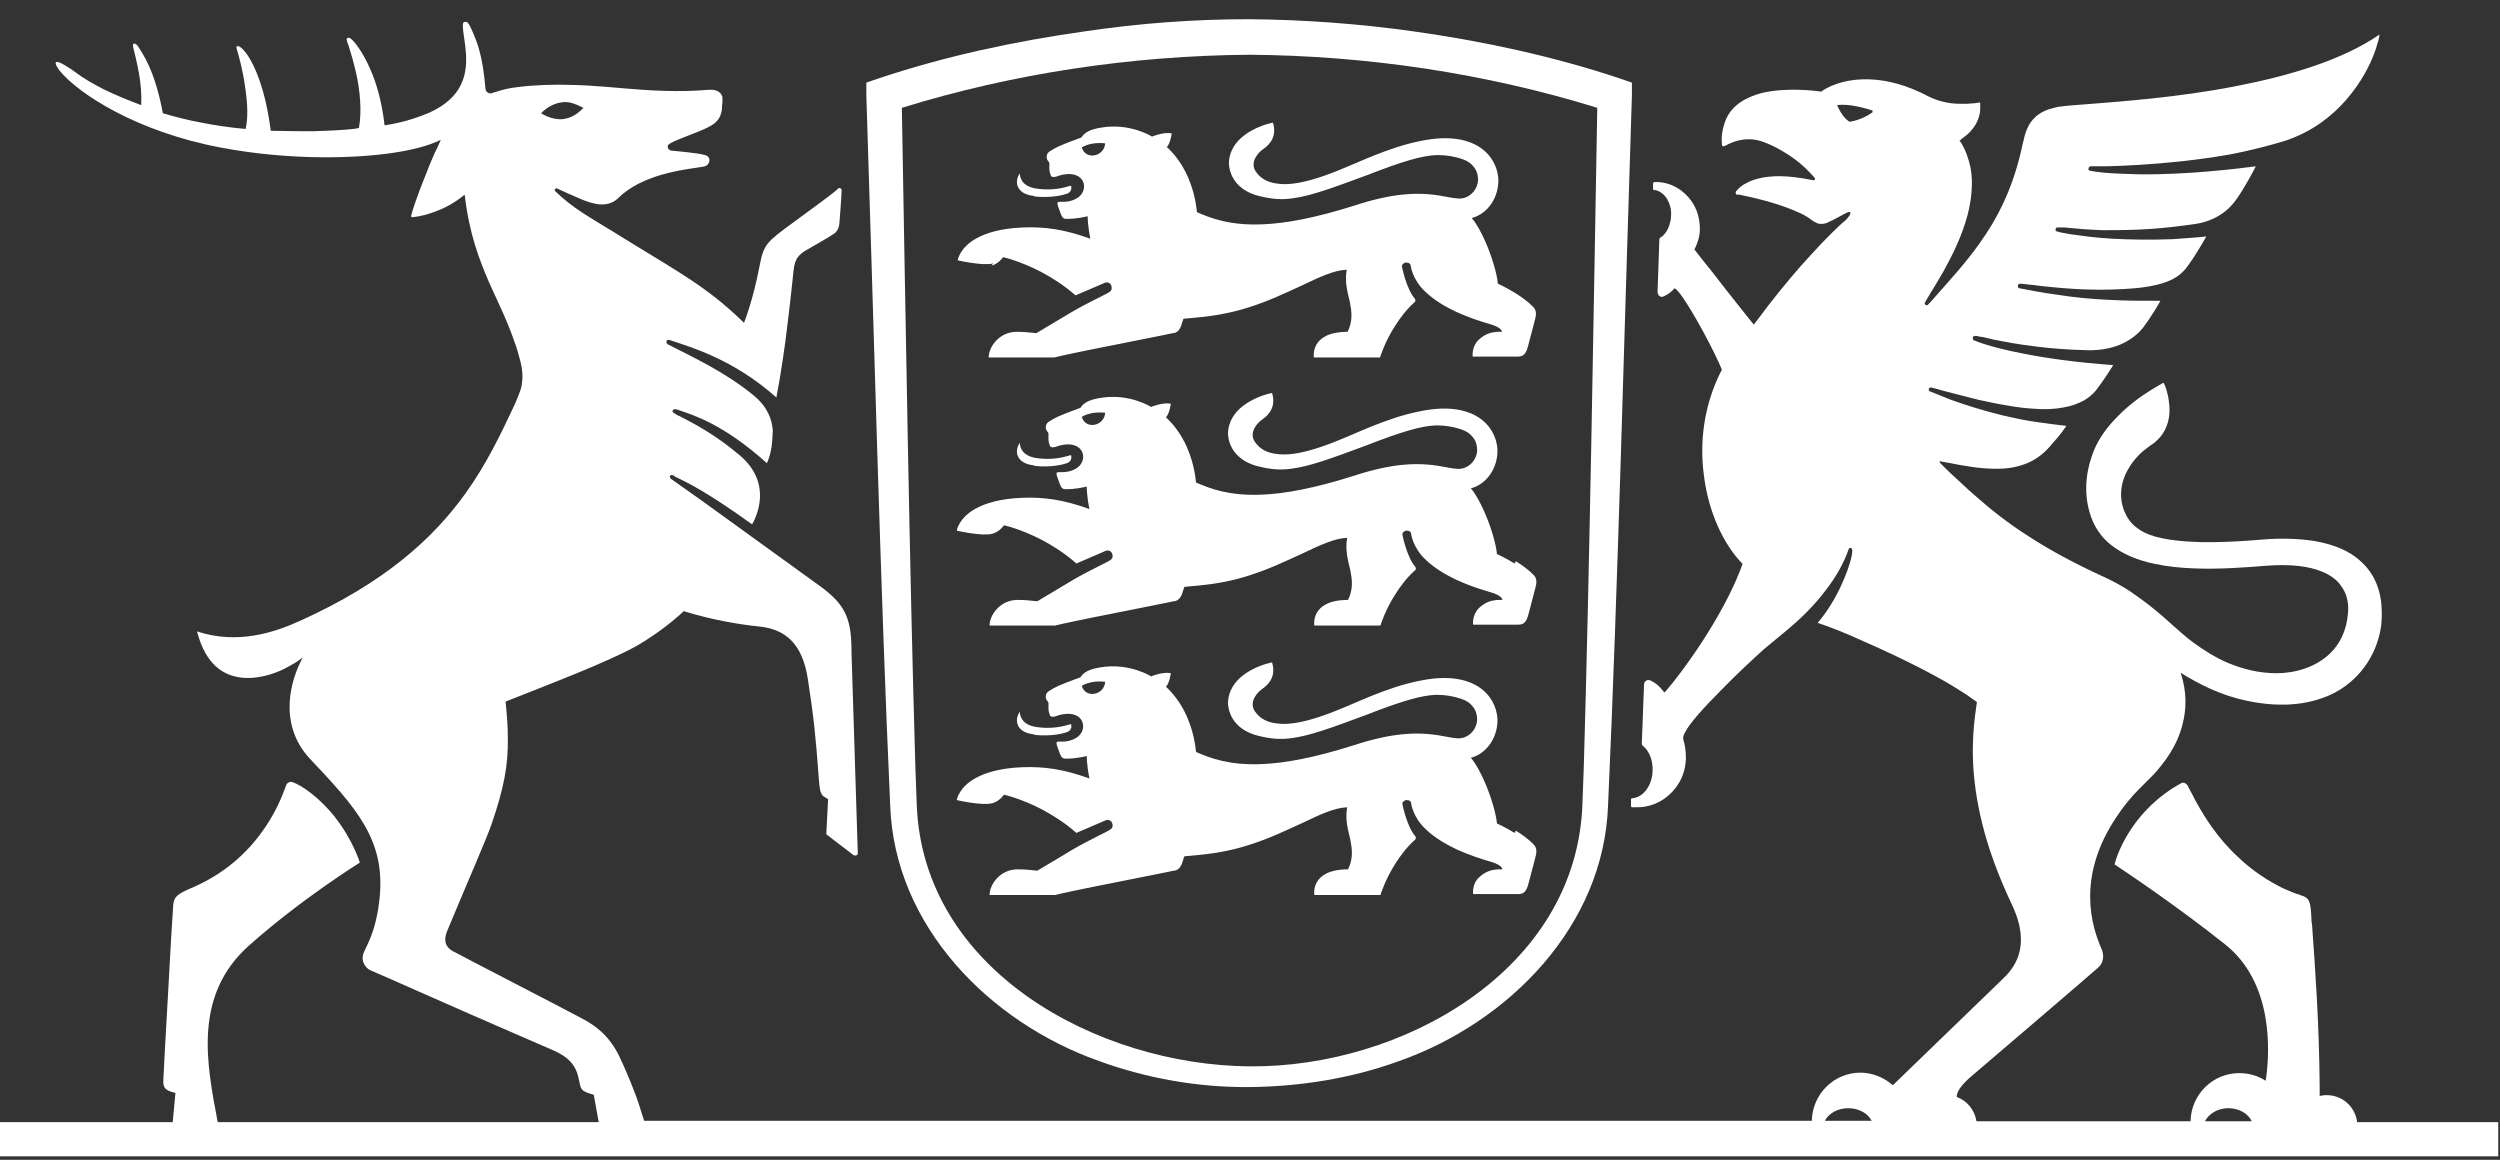
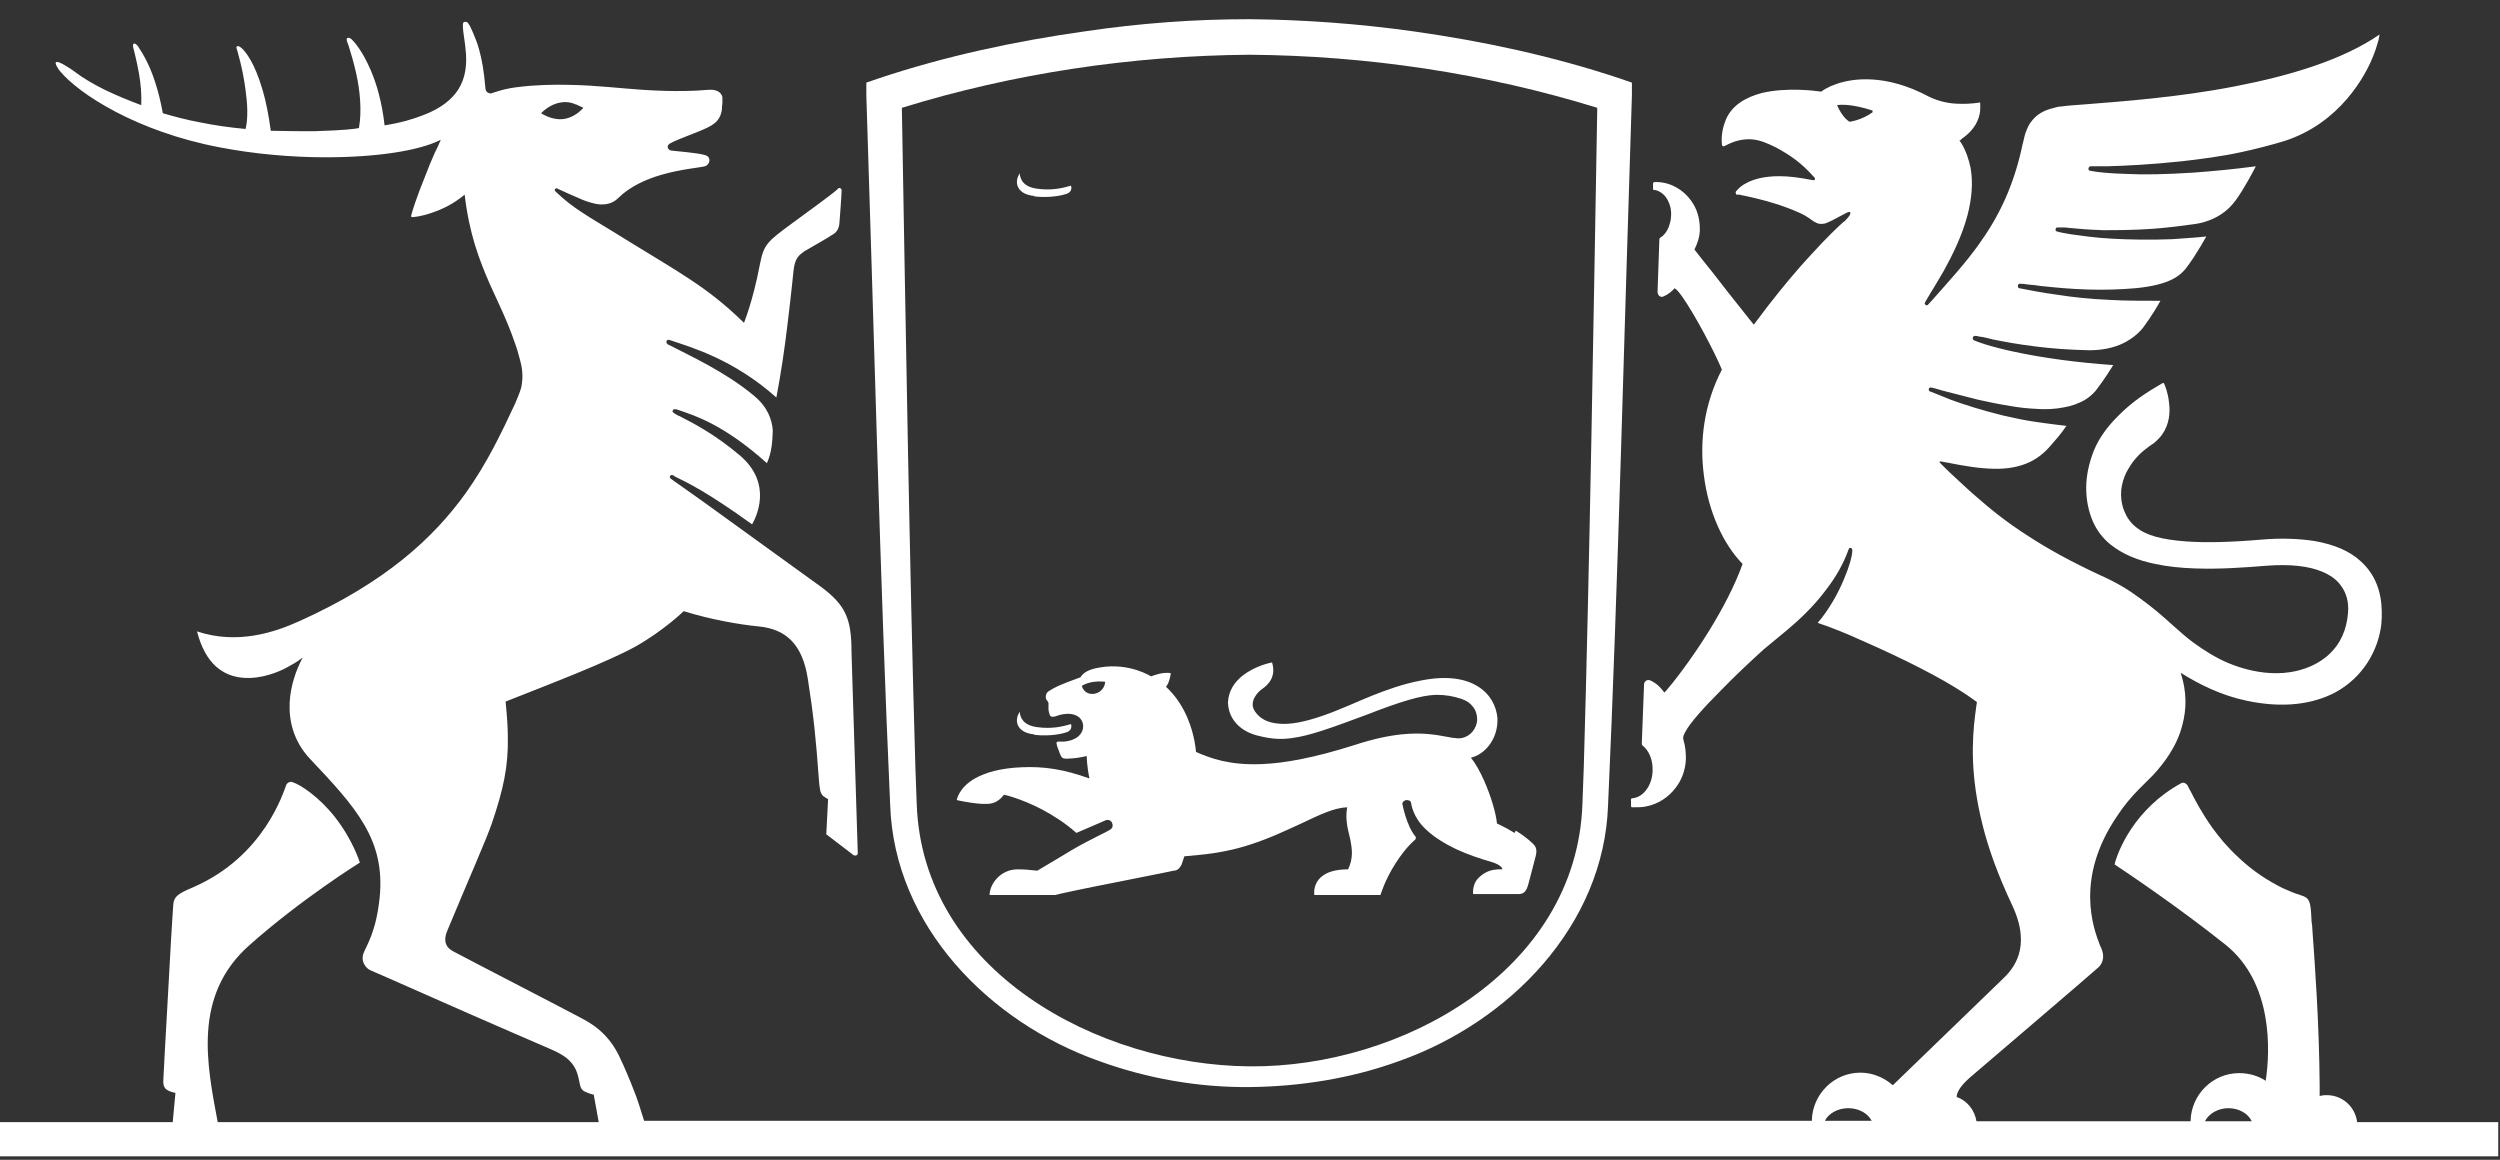
<svg xmlns="http://www.w3.org/2000/svg" width="97" height="45" viewBox="0 0 97 45" fill="none">
  <rect x="0" y="0" width="97" height="45" fill="#333333" stroke="none" />
  <g id="Group">
    <path id="Vector" d="M91.452 43.504C91.365 42.928 90.876 42.492 90.283 42.492C90.213 42.492 90.143 42.492 90.073 42.51C90.056 42.51 90.003 42.527 90.003 42.527V42.335C90.003 42.335 90.003 42.195 90.003 42.143C89.986 39.665 89.811 37.343 89.724 36.122C89.724 36.052 89.707 35.825 89.689 35.773C89.689 35.633 89.672 35.528 89.672 35.441C89.654 35.144 89.619 34.987 89.55 34.9C89.515 34.848 89.462 34.813 89.392 34.778C89.34 34.761 89.235 34.726 89.201 34.708C89.131 34.691 89.026 34.656 88.904 34.603C88.747 34.534 88.555 34.464 88.345 34.342C87.752 34.028 87.246 33.644 86.844 33.26C86.426 32.876 86.094 32.474 85.832 32.108C85.448 31.567 85.186 31.078 85.029 30.764C84.96 30.642 84.907 30.537 84.872 30.467C84.82 30.397 84.733 30.345 84.645 30.38C82.813 31.375 82.167 33.033 82.045 33.539C82.464 33.818 84.453 35.144 86.338 36.645C88.206 38.129 88.084 40.799 87.909 41.934C87.612 41.742 87.263 41.637 86.879 41.637C85.85 41.637 85.012 42.475 84.994 43.504H76.687C76.617 43.068 76.32 42.701 75.919 42.562C75.919 42.405 76.024 42.178 76.408 41.829C76.408 41.829 81.294 37.658 81.417 37.535C81.504 37.466 81.574 37.326 81.591 37.221C81.626 37.064 81.574 36.89 81.539 36.82C81.539 36.785 81.504 36.75 81.487 36.698C81.225 36.035 80.492 34.08 82.15 31.654C82.376 31.305 82.673 30.938 83.005 30.607C83.267 30.345 83.389 30.223 83.546 30.066C83.947 29.629 84.471 28.966 84.68 28.111C84.837 27.518 84.855 26.854 84.611 26.104C85.309 26.54 86.164 26.977 87.159 27.186C88.625 27.5 89.759 27.308 90.597 26.872C91.696 26.279 92.272 25.231 92.394 24.236C92.394 24.149 92.412 24.045 92.412 23.957C92.412 23.957 92.412 23.748 92.412 23.695C92.394 22.962 92.168 22.282 91.574 21.758C91.173 21.392 90.597 21.13 89.794 20.99C89.218 20.903 88.537 20.868 87.734 20.938C86.513 21.043 85.57 21.06 84.837 21.008C83.86 20.938 83.267 20.764 82.918 20.484C82.656 20.292 82.516 20.065 82.411 19.804C82.202 19.245 82.307 18.739 82.499 18.337C82.603 18.146 82.708 17.971 82.83 17.831C82.987 17.639 83.144 17.5 83.267 17.413C83.371 17.325 83.476 17.256 83.581 17.186C83.703 17.081 83.808 16.976 83.895 16.854C84.174 16.453 84.209 15.999 84.157 15.615C84.122 15.266 84.017 14.987 83.965 14.882C83.965 14.864 83.93 14.847 83.912 14.864C83.825 14.917 83.668 15.004 83.441 15.144C83.075 15.371 82.586 15.72 82.15 16.173C81.783 16.54 81.451 16.976 81.242 17.482C81.05 17.971 80.945 18.46 80.945 18.931C80.945 19.402 81.033 19.838 81.207 20.24C81.364 20.589 81.591 20.886 81.87 21.113C82.342 21.497 82.935 21.741 83.616 21.88C84.104 21.985 84.628 22.038 85.169 22.055C86.111 22.09 87.089 22.02 87.944 21.95C88.886 21.88 89.585 21.968 90.091 22.177C90.422 22.317 90.666 22.491 90.824 22.718C91.05 23.015 91.138 23.381 91.103 23.783C91.05 24.463 90.789 24.987 90.405 25.354C89.846 25.895 89.043 26.121 88.328 26.121C87.7 26.121 87.071 25.982 86.443 25.72C85.989 25.528 85.535 25.249 85.082 24.917C84.82 24.725 84.576 24.498 84.296 24.254C83.93 23.922 83.511 23.556 83.022 23.207C82.603 22.893 82.115 22.596 81.521 22.334C80.352 21.793 79.445 21.287 78.694 20.798C77.874 20.275 77.246 19.769 76.669 19.262C76.32 18.966 76.006 18.652 75.675 18.355C75.622 18.303 75.291 17.988 75.256 17.936C75.256 17.919 75.256 17.884 75.291 17.901C75.5 17.936 75.762 17.988 76.041 18.041C76.355 18.093 76.669 18.146 76.914 18.163C77.49 18.215 77.996 18.198 78.467 18.041C78.851 17.919 79.218 17.692 79.549 17.308C79.793 17.029 79.951 16.854 80.177 16.523C80.177 16.523 79.671 16.47 78.956 16.365C78.589 16.313 78.17 16.226 77.717 16.121C76.931 15.929 76.216 15.702 75.692 15.51C75.291 15.353 75.011 15.231 74.907 15.196C74.872 15.196 74.82 15.144 74.837 15.091C74.837 15.056 74.889 15.021 74.942 15.039C75.046 15.056 75.204 15.109 75.395 15.161C75.395 15.161 75.587 15.213 75.867 15.283C76.146 15.353 76.478 15.44 76.757 15.51C77.141 15.598 77.577 15.685 78.013 15.755C78.31 15.807 78.607 15.842 78.921 15.859C79.34 15.894 79.724 15.877 80.073 15.807C80.387 15.755 80.649 15.65 80.876 15.528C81.05 15.423 81.19 15.301 81.312 15.161C81.661 14.707 81.905 14.306 81.993 14.166C80.527 14.062 79.34 13.887 78.467 13.713C77.49 13.521 76.879 13.329 76.6 13.207C76.565 13.207 76.53 13.154 76.547 13.102C76.547 13.049 76.6 13.032 76.652 13.032C76.722 13.032 76.792 13.067 76.862 13.067C76.931 13.067 77.246 13.154 77.333 13.172C77.769 13.259 78.31 13.364 79.043 13.451C79.602 13.521 80.282 13.573 81.068 13.59C81.539 13.59 82.01 13.503 82.394 13.311C82.708 13.154 82.97 12.945 83.162 12.7C83.493 12.247 83.72 11.863 83.825 11.671C83.109 11.671 82.446 11.671 81.853 11.636C81.085 11.601 80.422 11.531 79.881 11.444C79.218 11.357 78.712 11.252 78.432 11.199C78.397 11.199 78.362 11.182 78.345 11.182C78.31 11.182 78.293 11.13 78.293 11.095C78.293 11.042 78.328 11.007 78.38 11.007C78.467 11.007 78.572 11.025 78.712 11.042C78.781 11.042 79.078 11.077 79.165 11.095C79.671 11.147 80.335 11.217 81.033 11.234C81.626 11.252 82.272 11.234 82.865 11.182C83.563 11.112 83.982 10.99 84.296 10.833C84.628 10.658 84.785 10.466 84.942 10.239C84.96 10.205 85.064 10.065 85.099 10.013C85.291 9.716 85.501 9.367 85.605 9.175C85.151 9.227 84.715 9.245 84.296 9.28C83.406 9.315 82.638 9.297 81.958 9.262C81.277 9.227 80.719 9.14 80.335 9.088C80.3 9.088 80.177 9.053 80.038 9.035C79.951 9.018 79.863 9 79.828 8.983C79.776 8.983 79.741 8.948 79.759 8.896C79.759 8.843 79.793 8.826 79.828 8.826C79.846 8.826 79.898 8.826 79.933 8.826C79.968 8.826 80.02 8.826 80.055 8.826C80.125 8.826 80.195 8.826 80.282 8.843C80.614 8.878 81.068 8.913 81.591 8.931C82.115 8.931 82.76 8.931 83.511 8.878C84.017 8.843 84.593 8.773 85.204 8.686C85.535 8.634 85.885 8.512 86.199 8.302C86.408 8.163 86.583 7.988 86.74 7.779C87.071 7.325 87.438 6.627 87.525 6.452C86.618 6.574 85.815 6.644 85.117 6.697C84.034 6.766 83.179 6.784 82.534 6.749C81.835 6.732 81.364 6.679 81.103 6.627C81.068 6.627 81.015 6.592 81.033 6.54C81.033 6.487 81.085 6.452 81.12 6.452C81.26 6.452 81.469 6.452 81.748 6.452C82.429 6.435 83.476 6.382 84.628 6.26C85.396 6.173 86.216 6.068 87.001 5.894C87.56 5.772 88.101 5.632 88.625 5.475C89.707 5.126 90.492 4.498 91.05 3.852C91.609 3.206 91.958 2.525 92.133 2.037C92.202 1.862 92.237 1.705 92.272 1.6C92.307 1.496 92.325 1.339 92.325 1.339C90.893 2.333 88.817 2.944 86.74 3.346C84.506 3.782 82.272 3.939 80.963 4.044C80.544 4.079 80.195 4.096 79.986 4.131C79.898 4.131 79.741 4.166 79.636 4.201C79.287 4.288 79.026 4.445 78.834 4.69C78.729 4.812 78.659 4.969 78.589 5.161C78.554 5.248 78.502 5.527 78.485 5.562C78.135 7.238 77.542 8.424 76.774 9.489C76.251 10.222 75.64 10.885 74.994 11.618C74.924 11.688 74.872 11.758 74.802 11.828C74.767 11.863 74.732 11.845 74.715 11.828C74.68 11.81 74.662 11.775 74.697 11.723C74.75 11.636 74.802 11.531 74.872 11.426C74.872 11.409 74.959 11.287 74.977 11.252C75.099 11.042 75.256 10.798 75.413 10.519C75.762 9.89 76.129 9.14 76.338 8.355C76.495 7.744 76.565 7.115 76.46 6.522C76.39 6.19 76.286 5.859 76.094 5.545C76.076 5.51 76.024 5.457 76.024 5.457C76.059 5.44 76.094 5.423 76.111 5.388C76.652 5.021 76.792 4.602 76.827 4.323C76.844 4.114 76.827 3.974 76.827 3.974C76.827 3.974 76.478 4.044 76.024 4.026C75.657 4.026 75.221 3.939 74.837 3.747C73.982 3.293 73.249 3.119 72.638 3.084C71.486 3.014 70.788 3.45 70.666 3.555C70.421 3.52 69.322 3.381 68.362 3.607C67.769 3.765 67.21 4.061 66.966 4.637C66.791 5.056 66.791 5.405 66.809 5.58C66.809 5.719 66.913 5.667 66.913 5.667C67.297 5.457 67.629 5.388 67.943 5.405C68.257 5.423 68.554 5.545 68.903 5.719C69.514 6.051 69.898 6.33 70.369 6.854C70.369 6.854 70.387 6.871 70.404 6.889C70.404 6.889 70.404 6.906 70.421 6.924C70.421 6.924 70.421 6.941 70.421 6.958C70.421 6.976 70.404 6.993 70.352 6.993C69.828 6.889 69.409 6.836 69.043 6.836C68.432 6.836 68.03 6.958 67.769 7.098C67.594 7.185 67.472 7.29 67.402 7.377L67.367 7.412C67.35 7.43 67.332 7.465 67.35 7.499C67.35 7.517 67.367 7.552 67.385 7.552C67.385 7.552 67.402 7.552 67.42 7.552C67.437 7.552 67.437 7.552 67.454 7.552C67.489 7.552 67.524 7.552 67.559 7.569C67.821 7.622 68.397 7.744 68.99 7.936C69.235 8.023 69.496 8.11 69.723 8.215C69.933 8.302 70.125 8.407 70.282 8.529C70.282 8.529 70.352 8.582 70.387 8.599C70.456 8.634 70.526 8.686 70.631 8.686C70.718 8.686 70.805 8.686 70.91 8.634C71.032 8.582 71.172 8.512 71.294 8.442C71.416 8.372 71.538 8.32 71.626 8.267C71.783 8.18 71.835 8.232 71.765 8.355C71.73 8.407 71.678 8.477 71.591 8.564C71.591 8.564 71.556 8.599 71.521 8.616C71.364 8.756 70.893 9.192 70.23 9.925C69.758 10.431 69.2 11.095 68.589 11.88C68.414 12.107 68.24 12.351 68.048 12.596C68.048 12.596 67.734 12.212 67.559 11.985C67.245 11.601 66.844 11.077 66.477 10.606C66.18 10.239 65.919 9.908 65.744 9.681C65.866 9.437 65.954 9.175 65.954 8.896C65.954 8.477 65.849 8.11 65.622 7.796C65.325 7.377 64.854 7.081 64.296 7.063H64.191C64.191 7.063 64.138 7.081 64.138 7.115V7.325C64.138 7.325 64.138 7.377 64.191 7.377C64.208 7.377 64.226 7.377 64.243 7.377C64.435 7.43 64.61 7.569 64.714 7.779C64.802 7.953 64.854 8.145 64.837 8.372C64.837 8.547 64.784 8.704 64.732 8.843C64.662 9 64.557 9.14 64.435 9.21C64.4 9.227 64.383 9.262 64.383 9.297L64.313 11.322C64.313 11.461 64.435 11.566 64.557 11.496C64.714 11.426 64.854 11.322 64.976 11.182C64.976 11.182 65.029 11.234 65.046 11.234C65.116 11.304 65.186 11.391 65.273 11.514C65.762 12.212 66.512 13.625 66.809 14.341C66.111 15.685 65.936 17.133 66.111 18.442C66.285 19.856 66.861 21.113 67.612 21.88C67.315 22.718 66.826 23.643 66.32 24.463C65.622 25.598 64.889 26.523 64.645 26.802L64.575 26.872C64.575 26.872 64.54 26.837 64.54 26.82C64.453 26.715 64.365 26.61 64.243 26.523C64.173 26.471 64.104 26.436 64.034 26.401C63.912 26.348 63.789 26.436 63.789 26.558L63.702 28.844C63.702 28.844 63.702 28.914 63.737 28.931C63.981 29.123 64.138 29.49 64.121 29.909C64.104 30.485 63.755 30.938 63.336 30.973C63.301 30.973 63.283 30.991 63.283 31.026V31.27C63.283 31.27 63.283 31.322 63.318 31.322C63.353 31.322 63.388 31.322 63.44 31.322C63.597 31.322 63.737 31.322 63.877 31.287C64.331 31.2 64.732 30.938 65.011 30.572C65.255 30.258 65.395 29.874 65.413 29.455C65.413 29.21 65.395 28.966 65.325 28.739C65.325 28.722 65.308 28.669 65.308 28.669C65.308 28.669 65.308 28.635 65.308 28.617C65.308 28.565 65.343 28.477 65.395 28.39C65.552 28.076 66.093 27.465 66.774 26.785C67.28 26.261 67.873 25.703 68.432 25.196C68.519 25.127 69.165 24.586 69.339 24.446C69.776 24.079 70.352 23.556 70.858 22.875C71.207 22.422 71.521 21.898 71.73 21.305C71.748 21.235 71.87 21.235 71.87 21.357C71.87 21.566 71.748 22.003 71.538 22.491C71.311 23.032 70.963 23.661 70.526 24.167C71.05 24.341 71.661 24.586 72.306 24.882C73.022 25.196 73.772 25.546 74.488 25.912C75.204 26.279 75.745 26.593 76.146 26.854C76.373 26.994 76.547 27.134 76.704 27.238C76.704 27.256 76.652 27.587 76.635 27.744C76.512 28.722 76.443 30.118 76.931 32.038C77.158 32.945 77.525 33.958 78.066 35.109C78.851 36.767 78.118 37.605 77.664 38.024C77.298 38.373 74.488 41.096 73.441 42.108C73.109 41.811 72.655 41.619 72.184 41.619C71.154 41.619 70.317 42.457 70.299 43.487H24.992C24.853 43.05 24.73 42.632 24.591 42.3C24.469 41.968 24.137 41.2 24.102 41.148C23.91 40.694 23.666 40.363 23.422 40.118C23.125 39.822 22.828 39.647 22.566 39.508C22.078 39.246 20.961 38.67 19.617 37.972C18.831 37.57 18.081 37.169 17.575 36.907C17.191 36.698 17.243 36.366 17.365 36.087C18.133 34.237 18.866 32.579 19.076 31.968C19.547 30.589 19.721 29.717 19.704 28.617C19.704 28.198 19.669 27.744 19.617 27.221C21.38 26.523 23.578 25.685 24.678 25.074C25.778 24.446 26.528 23.713 26.528 23.713C27.593 24.045 28.71 24.236 29.443 24.306C30.49 24.411 31.136 24.987 31.345 26.348C31.572 27.797 31.659 28.687 31.764 30.136C31.799 30.607 31.816 30.764 31.938 30.886C32.008 30.938 32.13 31.008 32.13 31.008L32.06 32.37L33.108 33.172C33.108 33.172 33.125 33.19 33.143 33.19C33.195 33.207 33.282 33.19 33.282 33.102L33.038 25.301C33.038 24.027 32.828 23.486 31.834 22.753C31.677 22.648 30.106 21.497 28.622 20.432C27.663 19.734 26.738 19.071 26.284 18.756C26.179 18.687 26.092 18.617 26.039 18.582C25.97 18.529 25.987 18.495 26.005 18.46C26.022 18.425 26.074 18.425 26.109 18.442C26.144 18.442 26.162 18.46 26.162 18.477C26.668 18.721 27.436 19.088 29.181 20.345C29.32 20.1 30.019 18.774 28.692 17.657C27.715 16.837 26.929 16.435 26.354 16.139C26.319 16.139 26.214 16.069 26.162 16.034C26.162 16.034 26.057 15.981 26.109 15.912C26.127 15.877 26.179 15.877 26.214 15.877C26.249 15.877 26.371 15.929 26.388 15.929C26.929 16.121 28.064 16.453 29.757 17.971C29.949 17.535 29.966 17.151 29.984 16.697C29.949 16.278 29.792 15.79 29.233 15.336C28.116 14.411 26.72 13.782 26.092 13.451C26.092 13.451 26.022 13.416 25.952 13.381C25.917 13.381 25.882 13.329 25.865 13.311C25.847 13.276 25.865 13.241 25.865 13.224C25.865 13.207 25.917 13.172 25.97 13.189C26.022 13.207 26.092 13.224 26.127 13.241C26.79 13.468 28.465 13.94 30.123 15.423C30.298 14.515 30.455 13.451 30.56 12.543C30.699 11.409 30.787 10.519 30.787 10.519C30.839 9.978 31.031 9.89 31.205 9.751C31.415 9.629 32.13 9.227 32.357 9.07C32.549 8.948 32.567 8.686 32.567 8.686C32.567 8.686 32.654 7.587 32.654 7.395V7.36C32.654 7.36 32.602 7.255 32.532 7.307C32.532 7.307 32.497 7.325 32.497 7.342C32.2 7.604 31.362 8.198 30.752 8.651C29.757 9.384 29.635 9.472 29.477 10.292C29.216 11.671 28.867 12.526 28.867 12.526C28.099 11.775 27.471 11.304 26.79 10.85C26.109 10.397 25.394 9.978 24.486 9.419C23.509 8.808 22.985 8.512 22.566 8.232C22.2 7.988 21.921 7.779 21.554 7.43C21.502 7.377 21.519 7.342 21.554 7.325C21.572 7.307 21.606 7.29 21.641 7.325C21.868 7.43 22.252 7.604 22.584 7.744C22.793 7.831 22.985 7.883 23.16 7.918C23.509 7.971 23.788 7.883 23.98 7.691C24.434 7.238 25.062 6.958 25.655 6.784C26.441 6.557 27.156 6.505 27.348 6.452C27.54 6.4 27.628 6.086 27.348 6.016C27.052 5.929 26.319 5.876 26.039 5.841C25.917 5.824 25.83 5.649 26.005 5.562C26.144 5.475 26.476 5.353 27.174 5.074C27.575 4.899 27.959 4.759 28.012 4.218C28.012 4.149 28.012 4.079 28.029 4.009C28.029 3.939 28.029 3.834 28.029 3.782C28.029 3.73 27.994 3.677 27.959 3.625C27.854 3.503 27.663 3.468 27.488 3.485C27.052 3.52 26.266 3.573 24.94 3.485C24.12 3.433 23.142 3.311 22.113 3.293C21.467 3.276 20.769 3.293 20.071 3.381C19.756 3.416 19.477 3.485 19.215 3.573C19.18 3.573 19.076 3.625 19.041 3.625C18.936 3.625 18.866 3.555 18.849 3.503C18.849 3.485 18.831 3.433 18.831 3.398C18.779 2.752 18.692 2.281 18.587 1.915C18.517 1.653 18.43 1.461 18.36 1.286C18.325 1.199 18.29 1.129 18.256 1.059C18.238 1.007 18.168 0.902 18.151 0.885C18.116 0.85 18.098 0.85 18.064 0.85C18.064 0.85 18.029 0.85 18.011 0.85C17.976 0.867 17.959 0.902 17.959 0.99C17.959 1.531 18.343 2.578 17.784 3.468C17.54 3.852 17.104 4.218 16.388 4.48C16.021 4.62 15.585 4.759 14.922 4.864C14.817 3.939 14.608 3.241 14.381 2.717C14.067 1.984 13.753 1.635 13.683 1.566C13.526 1.391 13.421 1.478 13.456 1.566C13.456 1.6 13.491 1.67 13.526 1.775C13.596 2.002 13.718 2.386 13.822 2.857C13.962 3.485 14.049 4.288 13.927 4.969C13.77 5.004 13.351 5.056 12.199 5.091C11.746 5.091 11.205 5.091 10.507 5.074C10.419 4.428 10.315 3.922 10.192 3.503C9.878 2.421 9.529 2.019 9.407 1.897C9.232 1.723 9.145 1.792 9.18 1.88C9.198 1.932 9.424 2.665 9.529 3.503C9.599 4.009 9.634 4.567 9.529 5.004C8.936 4.951 8.325 4.864 7.732 4.742C7.26 4.655 6.789 4.532 6.318 4.393C6.004 2.683 5.498 2.037 5.375 1.827C5.236 1.618 5.131 1.67 5.166 1.827C5.183 1.915 5.306 2.351 5.393 2.857C5.463 3.241 5.498 3.677 5.48 4.079C5.009 3.904 4.538 3.712 4.066 3.485C3.648 3.276 3.246 3.049 2.88 2.77C2.792 2.7 2.705 2.648 2.618 2.595C2.426 2.473 2.286 2.403 2.216 2.403C2.147 2.403 2.147 2.456 2.182 2.525C2.182 2.525 2.182 2.56 2.199 2.56C2.199 2.56 2.234 2.63 2.269 2.683C2.286 2.717 2.321 2.735 2.321 2.752C3.054 3.642 5.306 5.108 8.534 5.719C9.896 5.981 11.327 6.103 12.636 6.103C14.573 6.103 16.248 5.859 17.104 5.423C17.051 5.545 16.929 5.824 16.877 5.911C16.737 6.225 16.615 6.522 16.51 6.801C16.161 7.657 15.987 8.215 15.952 8.372C15.952 8.407 15.952 8.424 16.004 8.424C16.021 8.424 16.336 8.407 16.772 8.25C17.139 8.128 17.592 7.918 18.029 7.552C18.203 9.053 18.587 10.065 19.006 11.025C19.337 11.758 19.687 12.456 19.966 13.276C20.053 13.503 20.123 13.748 20.193 14.027C20.332 14.55 20.245 14.882 20.228 15.021C20.193 15.179 20.018 15.58 19.983 15.667C19.46 16.784 18.901 17.971 18.064 19.14C16.824 20.868 14.957 22.596 11.623 24.097C10.664 24.533 9.215 25.022 7.644 24.498C7.976 25.79 8.674 26.226 9.407 26.296C10.14 26.366 10.856 26.052 11.135 25.895C11.327 25.79 11.501 25.703 11.746 25.511C11.484 25.999 11.274 26.61 11.239 27.256C11.205 27.989 11.397 28.757 12.007 29.42C13.822 31.34 14.957 32.579 14.73 34.83C14.59 36.192 14.207 36.698 14.102 36.994C13.98 37.343 14.241 37.605 14.398 37.658C14.503 37.693 17.941 39.228 19.966 40.101C20.804 40.468 21.17 40.625 21.414 40.729C21.659 40.834 21.833 40.939 21.973 41.043C22.339 41.34 22.409 41.637 22.479 41.968C22.497 42.056 22.514 42.248 22.654 42.335C22.811 42.422 23.038 42.475 23.038 42.475L23.23 43.539H8.447C8.028 41.305 7.47 38.635 9.669 36.68C11.711 34.865 13.962 33.469 13.962 33.469C13.962 33.469 13.7 32.596 12.985 31.689C12.391 30.938 11.676 30.45 11.344 30.345C11.239 30.31 11.152 30.38 11.117 30.432C10.995 30.729 10.262 33.225 7.487 34.429C6.911 34.673 6.737 34.778 6.719 35.144C6.702 35.336 6.597 37.064 6.51 38.74C6.423 40.188 6.353 41.619 6.335 41.951C6.335 42.195 6.405 42.318 6.807 42.405L6.702 43.539H0V44.866H96.932V43.539H91.452V43.504ZM72.655 4.358C72.219 4.672 71.765 4.724 71.765 4.724C71.765 4.724 71.504 4.602 71.277 4.079C71.765 4.009 72.428 4.218 72.655 4.288C72.655 4.288 72.655 4.341 72.655 4.358ZM22.305 4.044C22.305 4.044 22.339 4.044 22.374 4.061C22.531 4.131 22.636 4.183 22.636 4.183C22.636 4.183 22.601 4.218 22.549 4.271C22.427 4.393 22.165 4.585 21.851 4.62C21.397 4.672 20.995 4.393 20.995 4.393C20.995 4.393 21.327 4.026 21.781 3.974C21.973 3.939 22.165 3.974 22.322 4.044H22.305ZM86.46 42.998C86.879 42.998 87.228 43.208 87.368 43.504H85.553C85.692 43.225 86.042 42.998 86.46 42.998ZM71.713 42.998C72.132 42.998 72.481 43.208 72.621 43.487H70.805C70.945 43.208 71.294 42.998 71.713 42.998Z" fill="#ffffff" />
    <path id="Vector_2" d="M34.539 31.235C34.696 35.93 38.396 39.665 42.637 41.166C44.504 41.846 46.494 42.195 48.466 42.178C50.438 42.16 52.428 41.846 54.295 41.166C58.536 39.665 62.236 35.93 62.393 31.235C62.777 22.788 63.039 12.247 63.318 3.695V3.206L62.864 3.049C60.246 2.176 57.559 1.6 54.836 1.216C52.724 0.92 50.595 0.763 48.466 0.745C46.337 0.745 44.208 0.902 42.096 1.216C39.373 1.6 36.685 2.176 34.068 3.049L33.614 3.206V3.695C33.893 12.229 34.155 22.77 34.539 31.235ZM48.483 2.124C53.039 2.159 57.629 2.84 61.974 4.183C61.835 12.072 61.678 22.02 61.451 29.752L61.398 31.2C61.172 37.658 54.382 41.427 48.483 41.375C42.584 41.323 35.795 37.658 35.569 31.2L35.516 29.752C35.289 22.038 35.132 12.089 34.992 4.183C39.338 2.84 43.928 2.159 48.483 2.124Z" fill="#ffffff" />
    <path id="Vector_3" d="M40.123 28.512C40.804 28.582 41.24 28.46 41.398 28.408C41.572 28.338 41.59 28.198 41.555 28.094C41.206 28.198 40.804 28.286 40.263 28.216C39.687 28.146 39.583 27.832 39.565 27.622C39.565 27.622 39.565 27.622 39.548 27.622V27.64C39.548 27.657 39.53 27.692 39.513 27.71C39.356 28.041 39.513 28.443 40.141 28.495L40.123 28.512Z" fill="#ffffff" />
    <path id="Vector_4" d="M58.763 32.317C58.396 32.09 58.082 31.951 58.082 31.951C58.047 31.567 57.855 30.904 57.593 30.31C57.437 29.961 57.262 29.629 57.07 29.402C57.681 29.245 58.135 28.6 58.1 27.867C58.03 26.959 57.175 25.999 55.15 26.401C54.417 26.54 53.806 26.767 53.23 26.994C52.62 27.238 52.044 27.518 51.346 27.762C50.647 28.006 50.054 28.128 49.6 28.076C49.181 28.041 48.885 27.884 48.693 27.605C48.431 27.221 48.815 26.837 48.972 26.732C49.251 26.54 49.513 26.226 49.356 25.703C49.077 25.755 48.605 25.912 48.221 26.209C47.907 26.453 47.663 26.802 47.645 27.256C47.663 27.884 48.099 28.373 48.815 28.547C49.303 28.669 49.688 28.704 50.141 28.635C50.804 28.547 51.59 28.268 53.038 27.727C54.382 27.203 55.15 26.977 55.726 26.959C56.093 26.959 56.389 27.012 56.703 27.116C56.913 27.186 57.053 27.291 57.157 27.43C57.279 27.587 57.314 27.762 57.314 27.936C57.297 28.251 57.07 28.565 56.721 28.635C56.634 28.652 56.546 28.652 56.459 28.635C56.354 28.635 56.232 28.6 56.11 28.582C55.726 28.512 55.185 28.408 54.365 28.495C53.876 28.547 53.283 28.669 52.532 28.914C50.996 29.402 49.845 29.612 48.955 29.647C47.698 29.699 46.965 29.42 46.406 29.176C46.354 28.635 46.214 28.181 46.057 27.814C45.796 27.221 45.464 26.854 45.237 26.645C45.237 26.645 45.359 26.558 45.429 26.121C45.115 26.052 44.661 26.244 44.661 26.244C44.661 26.244 43.823 25.703 42.689 25.895C42.253 25.964 42.043 26.087 41.921 26.279C41.014 26.61 40.944 26.663 40.717 26.802C40.56 26.889 40.577 27.029 40.577 27.046C40.577 27.116 40.612 27.169 40.63 27.186C40.647 27.221 40.682 27.238 40.682 27.291C40.682 27.552 40.664 27.535 40.734 27.744C40.769 27.832 40.856 27.814 40.944 27.797C41.537 27.57 41.991 27.744 42.026 28.146C42.043 28.495 41.729 28.739 41.293 28.774C41.188 28.774 41.136 28.774 41.101 28.774C41.031 28.774 40.979 28.774 40.996 28.861C40.996 28.931 41.101 29.158 41.118 29.228C41.188 29.402 41.223 29.437 41.38 29.437C41.677 29.437 42.043 29.368 42.165 29.333C42.165 29.333 42.165 29.699 42.27 30.205C41.258 29.839 40.49 29.734 39.652 29.769C38.797 29.804 38.239 29.979 37.855 30.188C37.191 30.554 37.122 31.043 37.122 31.043C37.122 31.043 38.099 31.27 38.5 31.165C38.78 31.095 38.954 30.834 38.954 30.834C38.954 30.834 39.6 30.973 40.438 31.41C40.856 31.637 41.31 31.916 41.764 32.317C41.781 32.317 42.846 31.846 42.898 31.828C43.021 31.776 43.125 31.863 43.143 31.916C43.178 31.985 43.195 32.108 43.09 32.178C42.986 32.265 42.27 32.579 41.59 32.98C41.153 33.242 40.664 33.539 40.246 33.783C39.914 33.748 39.774 33.731 39.478 33.731C38.815 33.731 38.396 34.307 38.396 34.726H40.944C41.048 34.691 42.113 34.464 43.195 34.254C43.98 34.097 44.766 33.94 45.202 33.853C45.394 33.818 45.516 33.783 45.534 33.783C45.586 33.783 45.673 33.766 45.743 33.696C45.778 33.661 45.813 33.609 45.848 33.539C45.865 33.486 45.953 33.225 45.953 33.225L46.511 33.172C47.262 33.102 47.925 32.963 48.501 32.771C49.269 32.527 49.914 32.212 50.49 31.951C51.188 31.619 51.764 31.34 52.27 31.322C52.183 31.811 52.305 32.195 52.393 32.579C52.462 32.945 52.515 33.294 52.305 33.731C50.822 33.731 50.996 34.726 50.996 34.726H53.562C53.562 34.726 53.736 34.132 54.155 33.486C54.347 33.19 54.574 32.876 54.888 32.596C54.958 32.544 54.941 32.474 54.906 32.439C54.574 32.038 54.417 31.218 54.417 31.218C54.382 31.113 54.522 31.043 54.557 31.043C54.609 31.043 54.731 31.043 54.749 31.148C54.749 31.148 54.801 31.706 55.342 32.195C55.674 32.509 56.093 32.753 56.494 32.945C56.983 33.172 57.471 33.329 57.838 33.434C58.257 33.556 58.292 33.696 58.292 33.731C58.292 33.731 58.135 33.731 58.117 33.731C57.908 33.748 57.663 33.783 57.384 34.045C57.105 34.307 57.157 34.691 57.157 34.691H58.92C59.147 34.691 59.234 34.551 59.304 34.289C59.356 34.115 59.566 33.277 59.583 33.225C59.653 32.963 59.583 32.841 59.496 32.753C59.286 32.544 59.042 32.37 58.815 32.23L58.763 32.317ZM41.973 26.61C42.235 26.453 42.584 26.418 42.881 26.453C42.846 26.977 42.113 27.116 41.973 26.61Z" fill="#ffffff" />
-     <path id="Vector_5" d="M58.763 21.863C58.396 21.636 58.082 21.497 58.082 21.497C58.047 21.113 57.855 20.449 57.593 19.856C57.437 19.507 57.262 19.175 57.07 18.948C57.681 18.791 58.135 18.146 58.1 17.413C58.03 16.505 57.175 15.545 55.15 15.947C54.417 16.086 53.806 16.313 53.23 16.54C52.62 16.784 52.044 17.064 51.346 17.308C50.647 17.552 50.054 17.674 49.6 17.622C49.181 17.587 48.885 17.43 48.693 17.151C48.431 16.767 48.815 16.383 48.972 16.278C49.251 16.086 49.513 15.772 49.356 15.248C49.077 15.301 48.605 15.458 48.221 15.755C47.907 15.999 47.663 16.348 47.645 16.802C47.663 17.43 48.099 17.919 48.815 18.093C49.303 18.215 49.688 18.25 50.141 18.18C50.804 18.093 51.59 17.814 53.038 17.273C54.382 16.749 55.15 16.523 55.726 16.505C56.093 16.505 56.389 16.557 56.703 16.662C56.913 16.732 57.053 16.837 57.157 16.976C57.279 17.133 57.314 17.308 57.314 17.482C57.297 17.797 57.07 18.111 56.721 18.18C56.634 18.198 56.546 18.198 56.459 18.18C56.354 18.18 56.232 18.146 56.11 18.128C55.726 18.058 55.185 17.954 54.365 18.041C53.876 18.093 53.283 18.215 52.532 18.46C50.996 18.948 49.845 19.158 48.955 19.193C47.698 19.245 46.965 18.966 46.406 18.721C46.354 18.18 46.214 17.727 46.057 17.36C45.796 16.767 45.464 16.4 45.237 16.191C45.237 16.191 45.359 16.104 45.429 15.667C45.115 15.598 44.661 15.79 44.661 15.79C44.661 15.79 43.823 15.248 42.689 15.44C42.253 15.51 42.043 15.632 41.921 15.824C41.014 16.156 40.944 16.208 40.717 16.348C40.56 16.435 40.577 16.575 40.577 16.592C40.577 16.662 40.612 16.714 40.63 16.732C40.647 16.767 40.682 16.784 40.682 16.837C40.682 17.098 40.664 17.081 40.734 17.29C40.769 17.378 40.856 17.36 40.944 17.343C41.537 17.116 41.991 17.29 42.026 17.692C42.043 18.041 41.729 18.285 41.293 18.32C41.188 18.32 41.136 18.32 41.101 18.32C41.031 18.32 40.979 18.32 40.996 18.407C40.996 18.477 41.101 18.704 41.118 18.774C41.188 18.948 41.223 18.983 41.38 18.983C41.677 18.983 42.043 18.913 42.165 18.879C42.165 18.879 42.165 19.245 42.27 19.751C41.258 19.385 40.49 19.28 39.652 19.315C38.797 19.35 38.239 19.524 37.855 19.734C37.191 20.1 37.122 20.589 37.122 20.589C37.122 20.589 38.099 20.816 38.5 20.711C38.78 20.641 38.954 20.38 38.954 20.38C38.954 20.38 39.6 20.519 40.438 20.955C40.856 21.182 41.31 21.462 41.764 21.863C41.781 21.863 42.846 21.392 42.898 21.374C43.021 21.322 43.125 21.409 43.143 21.462C43.178 21.531 43.195 21.654 43.09 21.723C42.986 21.811 42.27 22.125 41.59 22.526C41.153 22.788 40.664 23.085 40.246 23.329C39.914 23.294 39.774 23.277 39.478 23.277C38.815 23.277 38.396 23.853 38.396 24.271H40.944C41.048 24.236 42.113 24.01 43.195 23.8C43.98 23.643 44.766 23.486 45.202 23.399C45.394 23.364 45.516 23.329 45.534 23.329C45.586 23.329 45.673 23.311 45.743 23.242C45.778 23.207 45.813 23.154 45.848 23.085C45.865 23.032 45.953 22.77 45.953 22.77L46.511 22.718C47.262 22.648 47.925 22.509 48.501 22.317C49.269 22.072 49.914 21.758 50.49 21.497C51.188 21.165 51.764 20.886 52.27 20.868C52.183 21.357 52.305 21.741 52.393 22.125C52.462 22.491 52.515 22.84 52.305 23.277C50.822 23.277 50.996 24.271 50.996 24.271H53.562C53.562 24.271 53.736 23.678 54.155 23.032C54.347 22.736 54.574 22.422 54.888 22.142C54.958 22.09 54.941 22.02 54.906 21.985C54.574 21.584 54.417 20.764 54.417 20.764C54.382 20.659 54.522 20.589 54.557 20.589C54.609 20.589 54.731 20.589 54.749 20.694C54.749 20.694 54.801 21.252 55.342 21.741C55.674 22.055 56.093 22.299 56.494 22.491C56.983 22.718 57.471 22.875 57.838 22.98C58.257 23.102 58.292 23.242 58.292 23.277C58.292 23.277 58.135 23.277 58.117 23.277C57.908 23.294 57.663 23.329 57.384 23.591C57.105 23.87 57.157 24.236 57.157 24.236H58.92C59.147 24.236 59.234 24.097 59.304 23.835C59.356 23.661 59.566 22.823 59.583 22.77C59.653 22.509 59.583 22.387 59.496 22.299C59.286 22.09 59.042 21.915 58.815 21.776L58.763 21.863ZM41.973 16.173C42.235 16.016 42.584 15.981 42.881 16.016C42.846 16.54 42.113 16.68 41.973 16.173Z" fill="#ffffff" />
-     <path id="Vector_6" d="M40.123 18.076C40.804 18.146 41.24 18.023 41.398 17.971C41.572 17.901 41.59 17.762 41.555 17.657C41.206 17.762 40.804 17.849 40.263 17.779C39.687 17.709 39.583 17.395 39.565 17.186C39.565 17.186 39.565 17.186 39.548 17.186V17.203C39.548 17.221 39.53 17.256 39.513 17.273C39.356 17.605 39.513 18.006 40.141 18.058L40.123 18.076Z" fill="#ffffff" />
-     <path id="Vector_7" d="M38.466 10.309C38.745 10.239 38.919 9.978 38.919 9.978C38.919 9.978 39.565 10.117 40.403 10.554C40.822 10.78 41.276 11.06 41.729 11.461C41.747 11.461 42.811 10.99 42.864 10.973C42.986 10.92 43.091 11.007 43.108 11.06C43.143 11.13 43.16 11.252 43.056 11.322C42.951 11.409 42.236 11.723 41.555 12.124C41.101 12.386 40.63 12.683 40.211 12.927C39.879 12.892 39.74 12.875 39.443 12.875C38.78 12.875 38.361 13.451 38.361 13.87H40.909C41.014 13.835 42.078 13.608 43.16 13.398C43.946 13.241 44.731 13.084 45.167 12.997C45.359 12.962 45.482 12.927 45.499 12.927C45.551 12.927 45.639 12.91 45.709 12.84C45.743 12.805 45.778 12.753 45.813 12.683C45.831 12.63 45.918 12.369 45.918 12.369L46.477 12.316C47.227 12.247 47.89 12.107 48.483 11.915C49.251 11.671 49.897 11.357 50.473 11.095C51.171 10.763 51.747 10.484 52.253 10.466C52.166 10.955 52.288 11.339 52.376 11.723C52.445 12.089 52.498 12.438 52.288 12.875C50.805 12.875 50.979 13.87 50.979 13.87H53.545C53.545 13.87 53.719 13.276 54.138 12.63C54.33 12.334 54.557 12.02 54.871 11.74C54.941 11.688 54.923 11.618 54.889 11.583C54.557 11.182 54.4 10.362 54.4 10.362C54.365 10.257 54.505 10.187 54.54 10.187C54.575 10.187 54.714 10.187 54.732 10.292C54.732 10.292 54.784 10.85 55.325 11.339C55.657 11.653 56.075 11.898 56.477 12.089C56.965 12.316 57.454 12.473 57.821 12.578C58.239 12.7 58.275 12.84 58.275 12.875C58.275 12.875 58.117 12.875 58.1 12.875C57.891 12.892 57.646 12.927 57.367 13.189C57.088 13.468 57.14 13.835 57.14 13.835H58.903C59.13 13.835 59.217 13.695 59.287 13.433C59.339 13.259 59.548 12.421 59.566 12.369C59.636 12.107 59.566 11.985 59.479 11.898C59.269 11.688 59.025 11.514 58.798 11.374C58.431 11.147 58.117 11.007 58.117 11.007C58.083 10.623 57.891 9.96 57.629 9.367C57.472 9.018 57.297 8.686 57.105 8.459C57.716 8.302 58.17 7.657 58.135 6.924C58.065 6.016 57.21 5.056 55.185 5.457C54.452 5.597 53.842 5.824 53.266 6.051C52.655 6.295 52.079 6.574 51.381 6.819C50.682 7.063 50.089 7.185 49.635 7.133C49.217 7.098 48.92 6.941 48.728 6.662C48.466 6.278 48.85 5.894 49.007 5.789C49.286 5.597 49.548 5.283 49.391 4.759C49.112 4.812 48.641 4.969 48.257 5.266C47.943 5.51 47.698 5.859 47.681 6.313C47.698 6.941 48.135 7.43 48.85 7.604C49.339 7.726 49.723 7.761 50.176 7.691C50.822 7.604 51.625 7.325 53.074 6.784C54.417 6.26 55.185 6.033 55.761 6.016C56.128 6.016 56.425 6.068 56.739 6.173C56.948 6.243 57.088 6.348 57.192 6.487C57.315 6.644 57.349 6.819 57.349 6.993C57.332 7.307 57.105 7.622 56.756 7.691C56.669 7.709 56.581 7.709 56.494 7.691C56.39 7.691 56.267 7.657 56.145 7.639C55.761 7.569 55.22 7.465 54.4 7.552C53.911 7.604 53.318 7.726 52.567 7.971C51.032 8.459 49.88 8.669 48.99 8.704C47.733 8.756 47 8.477 46.442 8.232C46.389 7.691 46.25 7.238 46.093 6.871C45.831 6.278 45.499 5.911 45.272 5.702C45.272 5.702 45.394 5.615 45.464 5.178C45.15 5.108 44.696 5.3 44.696 5.3C44.696 5.3 43.859 4.759 42.724 4.951C42.288 5.021 42.078 5.143 41.956 5.335C41.049 5.667 40.979 5.719 40.752 5.859C40.595 5.946 40.612 6.086 40.612 6.103C40.612 6.173 40.647 6.225 40.665 6.243C40.682 6.278 40.717 6.295 40.717 6.348C40.717 6.609 40.7 6.592 40.769 6.801C40.804 6.889 40.892 6.871 40.979 6.854C41.572 6.627 42.026 6.801 42.061 7.203C42.078 7.552 41.764 7.796 41.328 7.831C41.223 7.831 41.171 7.831 41.136 7.831C41.066 7.831 41.014 7.831 41.031 7.918C41.031 7.988 41.136 8.215 41.153 8.285C41.223 8.459 41.258 8.494 41.415 8.494C41.712 8.494 42.078 8.424 42.201 8.39C42.201 8.39 42.201 8.756 42.305 9.262C41.293 8.896 40.525 8.791 39.687 8.826C38.832 8.861 38.274 9.035 37.89 9.245C37.227 9.611 37.157 10.1 37.157 10.1C37.157 10.1 38.134 10.327 38.535 10.222L38.466 10.309ZM41.974 5.719C42.236 5.562 42.584 5.527 42.881 5.562C42.846 6.086 42.113 6.225 41.974 5.719Z" fill="#ffffff" />
    <path id="Vector_8" d="M40.123 7.622C40.804 7.691 41.24 7.569 41.398 7.517C41.572 7.447 41.59 7.307 41.555 7.203C41.206 7.307 40.804 7.395 40.263 7.325C39.687 7.255 39.583 6.941 39.565 6.732C39.565 6.732 39.565 6.732 39.548 6.732V6.749C39.548 6.766 39.53 6.801 39.513 6.819C39.356 7.15 39.513 7.552 40.141 7.604L40.123 7.622Z" fill="#ffffff" />
  </g>
</svg>